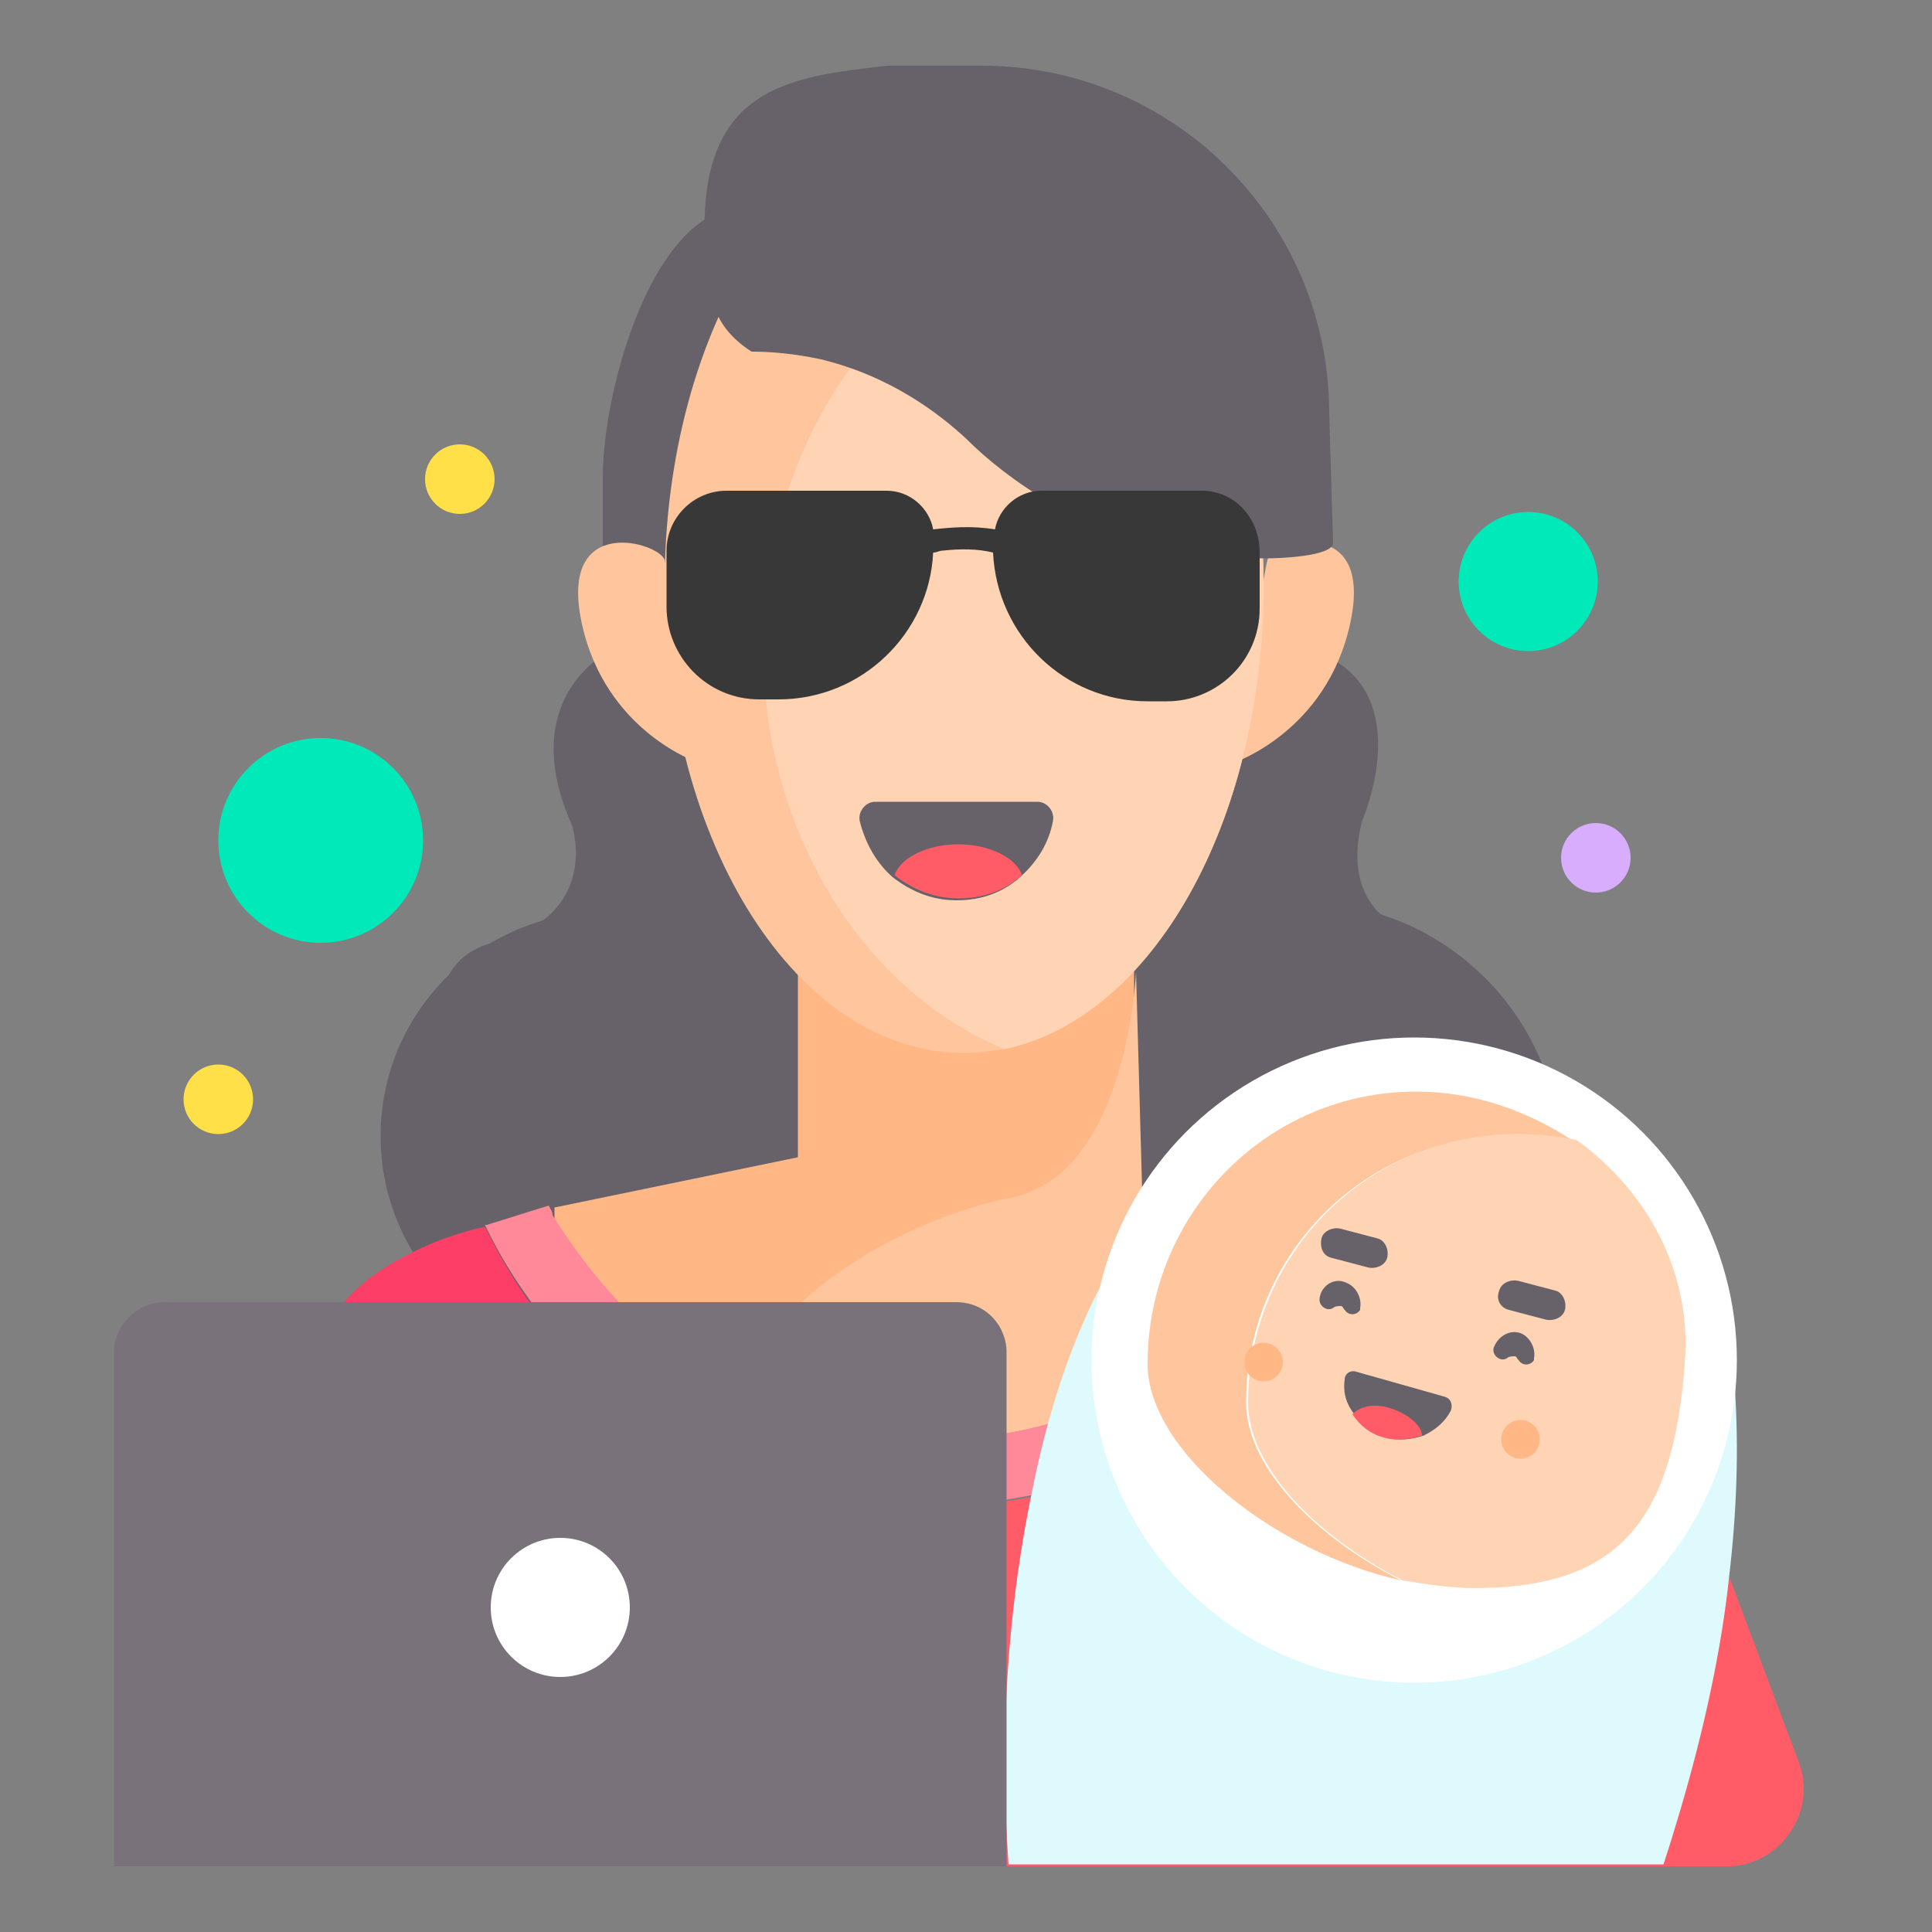
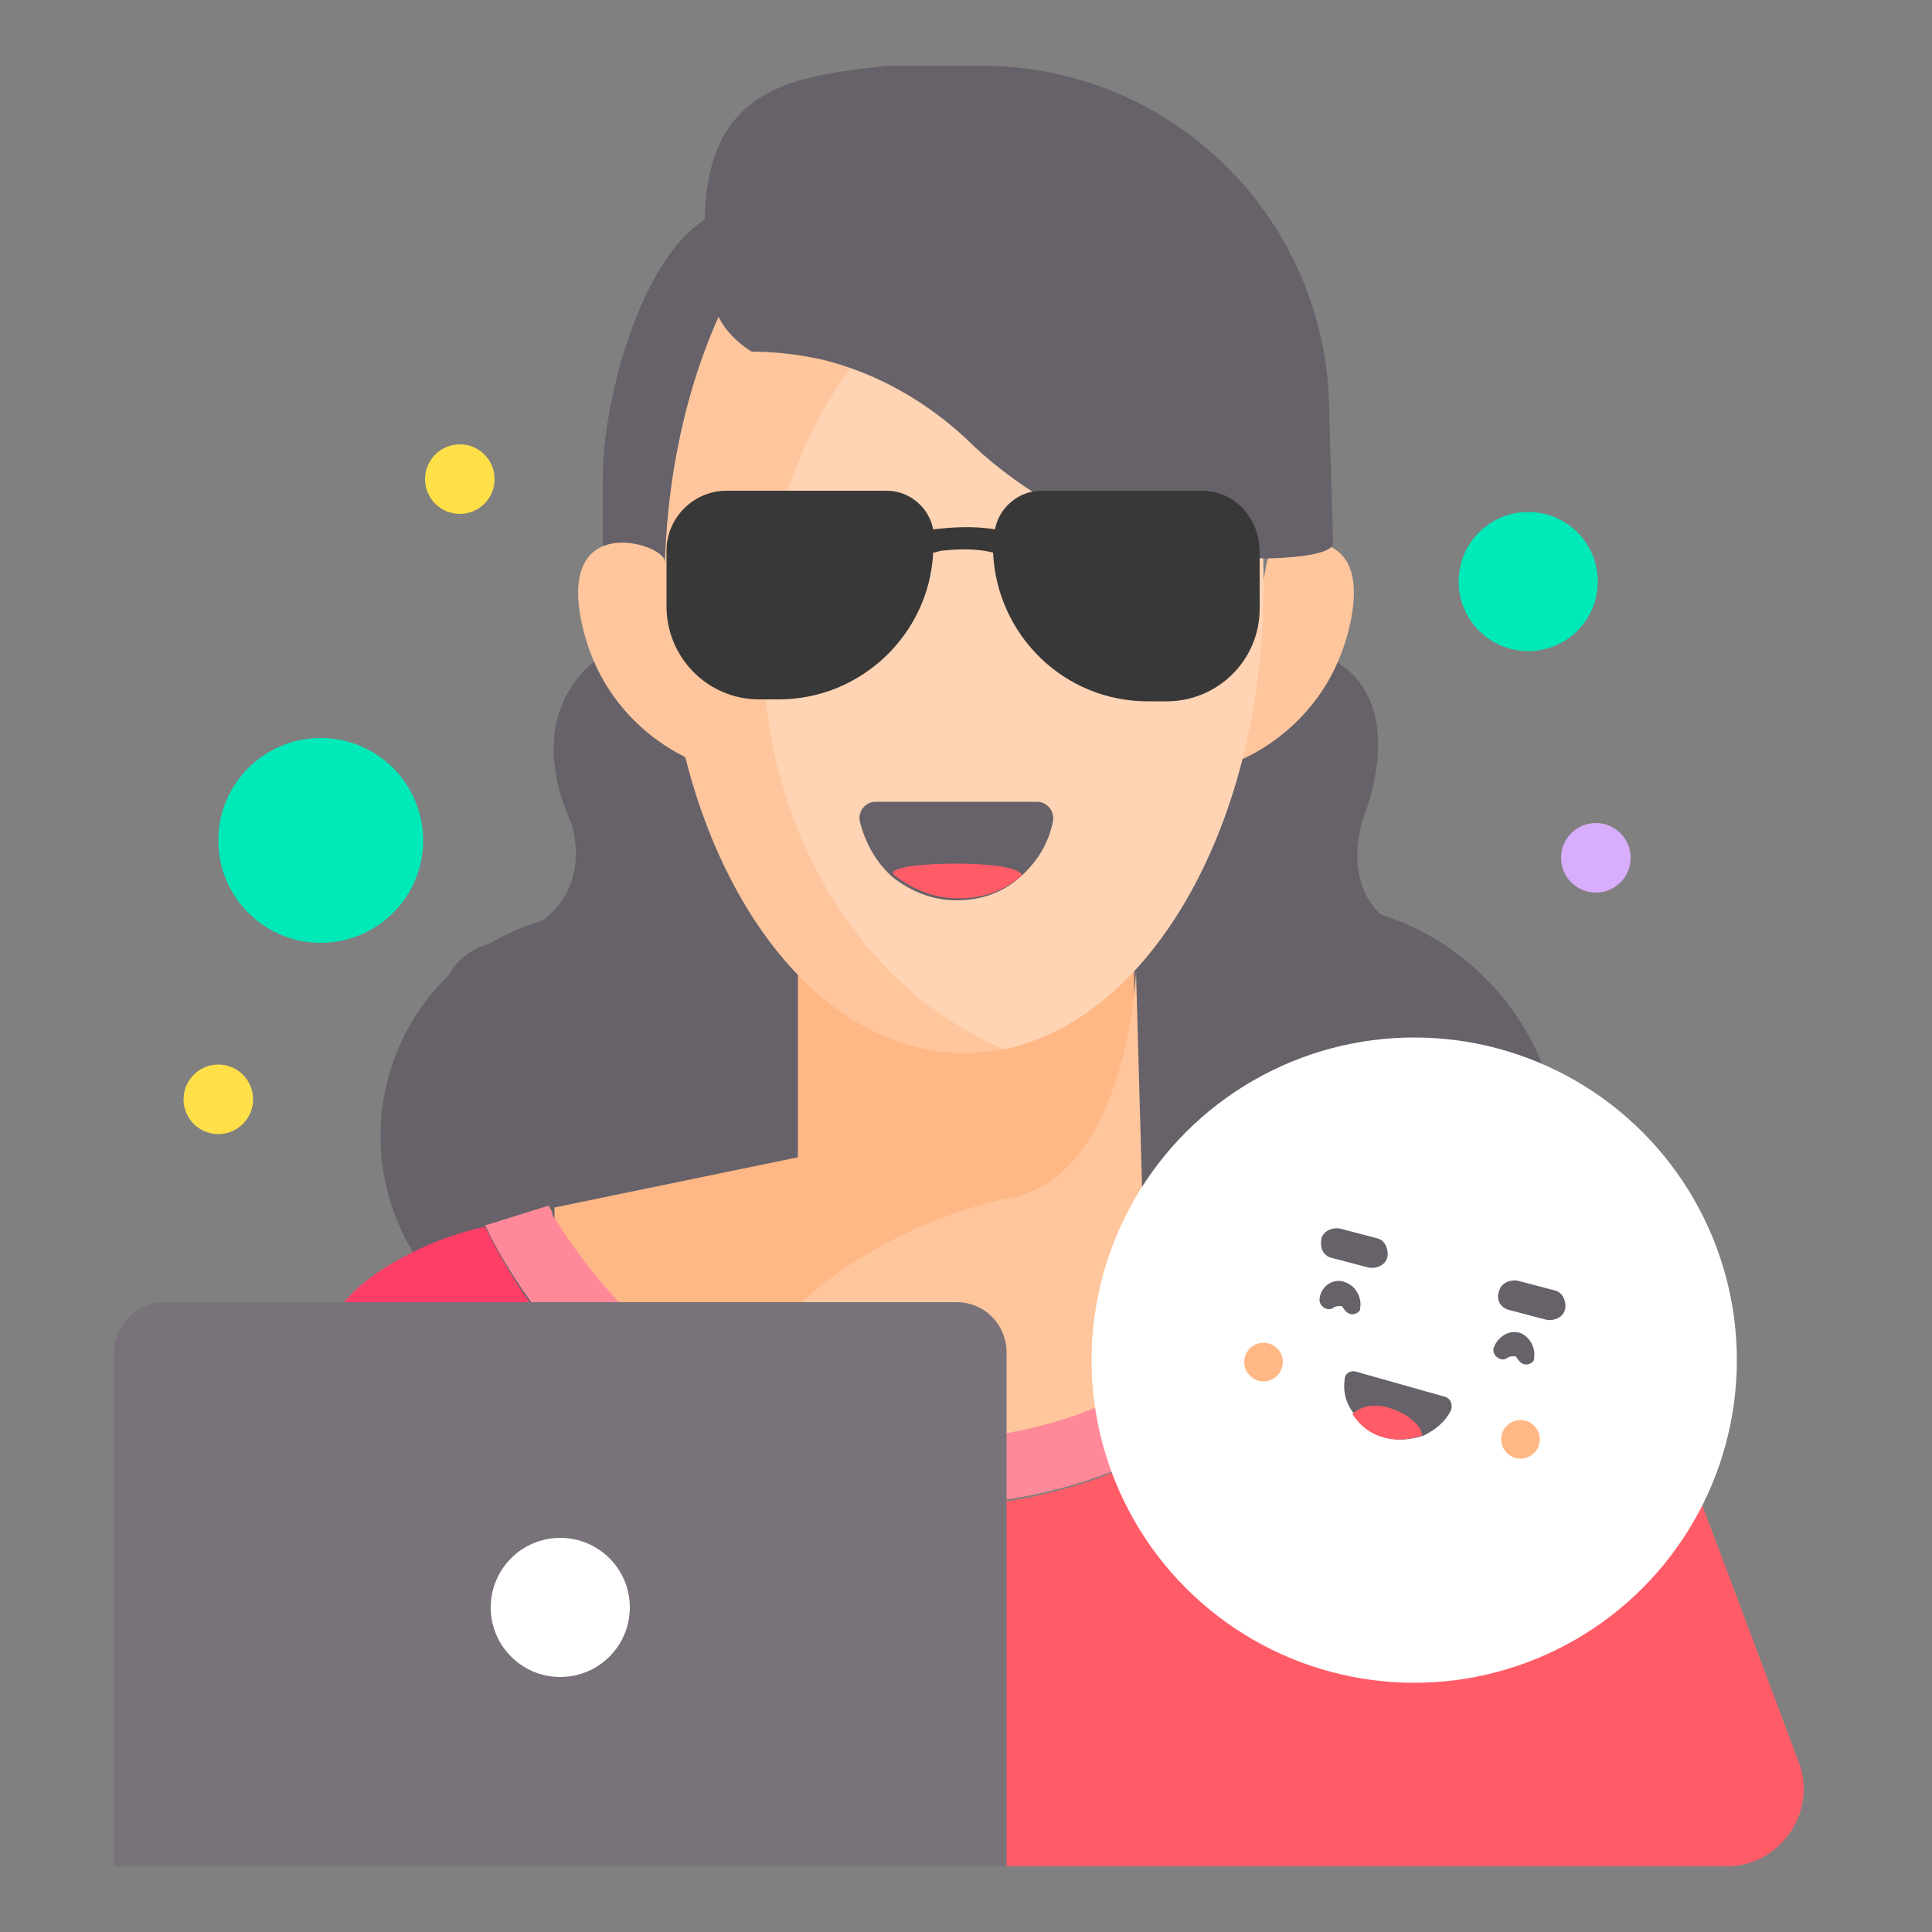
<svg xmlns="http://www.w3.org/2000/svg" version="1.1" id="visual" x="0px" y="0px" viewBox="0 0 100 100" style="enable-background:new 0 0 100 100;" xml:space="preserve">
  <rect x="0" y="0" width="100" height="100" fill="#808080" stroke="none" />
  <style type="text/css"> .st0{fill:#676269;} .st1{fill:#FFC69D;} .st2{fill:#FFB885;} .st3{fill:#FF8998;} .st4{fill:#FD3E67;} .st5{fill:#FFD4B4;} .st6{fill:#FF5C68;} .st7{fill:#DEFAFD;} .st8{fill:#FFFFFF;} .st9{fill:#79727A;} .st10{fill:#00E9B8;} .st11{fill:#D9ADFD;} .st12{fill:#FFE048;} .st13{fill:#383838;} </style>
  <g>
    <g>
      <g>
        <circle class="st0" cx="67.4" cy="60.1" r="13.4" />
        <path class="st0" d="M40.5,11.3L40.5,11.3c-5.9-3.2-9.3,8.2-9.3,13.4v4.9h9.3V11.3z" />
        <circle class="st0" cx="31.3" cy="58.8" r="11.6" />
        <path class="st0" d="M31.4,33.8c0,0-4.7,2.4-1.8,8.9c0,0,1.6,4.7-4.1,6.1s-1.4,11.9-1.4,11.9l9.1,6.7l34-3.6l12.4-1L73.5,51 l-0.6-2.8c0,0-3.6-1-2.4-5.7c0,0,2.6-5.9-1.4-8.3S52.2,15.4,52.2,15.4l-13.4-4.3L31.4,33.8z" />
        <path class="st1" d="M63.8,39.5c0,0,4.9-1.6,6.1-7.3c1.2-5.7-4.1-4.1-4.3-3.2C65.4,29.7,63.8,39.5,63.8,39.5z" />
        <path class="st1" d="M36.2,39.5c0,0-4.9-1.6-6.1-7.3s4.1-4.1,4.3-3.2C34.6,29.7,36.2,39.5,36.2,39.5z" />
        <path class="st2" d="M58.7,49v22.9c-3.1,1.7-6.7,2.6-10.4,2.6c-3.7,0-7.2-0.9-10.3-2.5c-0.5,1-0.9,2.1-1.2,3.3 c-0.5,2-0.5,4.4,0,7l-6.6,0.6l-0.9-12.5l-0.1-0.8l-0.5-6.6l0-0.5l12.6-2.6V49H58.7z" />
        <path class="st1" d="M65.4,30.3c0,12.3-5.8,22.4-13.4,24c-0.7,0.1-1.4,0.2-2.1,0.2c-8.6,0-15.5-10.8-15.5-24.2S41.3,6.1,49.9,6.1 c3.7,0,7,2,9.7,5.3C63.1,15.8,65.4,22.6,65.4,30.3z" />
        <path class="st3" d="M34.8,69.9c1,0.8,2.1,1.5,3.2,2c-0.5,1-0.9,2.1-1.2,3.3c-2.5-1.2-4.7-2.9-6.7-4.8c-0.3-0.3-0.6-0.6-0.9-0.9 c-1.6-1.8-3-3.8-4.1-6.1c0.1,0,0.1,0,0.1,0l3.2-1c0.1,0.2,0.2,0.3,0.2,0.5C30.3,65.6,32.3,68,34.8,69.9z" />
        <path class="st4" d="M43.2,96.6H7.4l6.1-19.2l3.4-8.5c0.7-1.8,2.5-3.1,4.3-4c1.7-0.9,3.4-1.3,3.9-1.4c1.1,2.2,2.4,4.3,4.1,6.1 c0.3,0.3,0.6,0.6,0.9,0.9c1.9,2,4.2,3.6,6.7,4.8c-0.5,2-0.5,4.4,0,7C37.5,86.3,39.5,91,43.2,96.6z" />
        <path class="st5" d="M65.4,30.3c0,12.3-5.8,22.4-13.4,24c-7.3-3-12.5-11.2-12.5-20.8c0-12.2,8.3-22.1,18.6-22.1 c0.5,0,1,0,1.5,0.1C63.1,15.8,65.4,22.6,65.4,30.3z" />
        <path class="st0" d="M44.8,29.2h-3.4c-0.8,0-1.4-0.6-1.4-1.4v0c0-0.8,0.6-1.4,1.4-1.4h3.4c0.8,0,1.4,0.6,1.4,1.4v0 C46.2,28.6,45.6,29.2,44.8,29.2z" />
-         <path class="st0" d="M58.3,29.2h-3.4c-0.8,0-1.4-0.6-1.4-1.4v0c0-0.8,0.6-1.4,1.4-1.4h3.4c0.8,0,1.4,0.6,1.4,1.4v0 C59.7,28.6,59,29.2,58.3,29.2z" />
        <path class="st0" d="M43.2,30.9c-1,0.1-1.8,0.9-1.8,1.9c0,0.1,0,0.1,0,0.2c0.2,0.6,0.9,0.8,1.4,0.4c0.2-0.1,0.3-0.2,0.5-0.2 c0.2,0,0.4,0.1,0.6,0.3c0.5,0.5,1.3,0.2,1.4-0.4c0-0.1,0-0.1,0-0.2C45.3,31.7,44.3,30.8,43.2,30.9z" />
        <path class="st0" d="M56.5,30.9c-1,0.1-1.8,0.9-1.8,1.9c0,0.1,0,0.1,0,0.2c0.2,0.6,0.9,0.8,1.4,0.4c0.2-0.1,0.3-0.2,0.5-0.2 c0.2,0,0.4,0.1,0.6,0.3c0.5,0.5,1.3,0.2,1.4-0.4c0-0.1,0-0.1,0-0.2C58.6,31.7,57.6,30.8,56.5,30.9z" />
        <path class="st0" d="M53.7,41.5c0.5,0,0.9,0.5,0.8,1c-0.2,1.1-0.8,2.1-1.7,2.9c-0.9,0.8-2,1.2-3.3,1.2c-1.3,0-2.4-0.5-3.3-1.2 c-0.8-0.7-1.4-1.7-1.7-2.9c-0.1-0.5,0.3-1,0.8-1H53.7z" />
-         <path class="st6" d="M52.9,45.3c-0.9,0.8-2,1.2-3.3,1.2c-1.3,0-2.4-0.5-3.3-1.2c0.3-0.9,1.7-1.6,3.3-1.6S52.6,44.4,52.9,45.3z" />
+         <path class="st6" d="M52.9,45.3c-0.9,0.8-2,1.2-3.3,1.2c-1.3,0-2.4-0.5-3.3-1.2S52.6,44.4,52.9,45.3z" />
        <path class="st0" d="M45.9,3.4h4.9c10,0,18,8.1,18,18l0.2,6.7c0,0.7-2.8,0.8-3.4,0.8c-2.3,0-6.7-0.3-11.1-2.8 c-1.9-1.1-3.4-2.3-4.5-3.4c-1.3-1.2-3.8-3.2-7.5-4.1c-1.4-0.3-2.6-0.4-3.6-0.4c-1.1-0.7-1.6-1.5-1.8-2c-0.6-1.4-0.6-3.3-0.6-3.3 l0,0C36,4.4,40.9,4,45.9,3.4z" />
        <path class="st6" d="M89.4,96.6H43.2c-3.8-5.6-5.8-10.3-6.5-14.3c-0.5-2.6-0.4-5,0-7c3.5,1.7,7.4,2.7,11.5,2.7 c1.8,0,3.5-0.2,5.1-0.5c1.4-0.3,2.8-0.7,4.1-1.2c0.4-0.2,0.8-0.3,1.2-0.5c0,0,1.1-0.2,2.8-0.5c1-0.2,2.1-0.4,3.5-0.6 c1.7-0.3,3.6-0.6,5.6-0.9c0.9-0.1,1.7-0.3,2.6-0.4c0.6-0.1,1.3-0.2,1.9-0.3c5.6-0.9,10.5-1.7,10.6-1.8l1.1,2.9l1.4,3.7l1.4,3.7 l3.6,9.6C94.1,93.8,92.1,96.6,89.4,96.6z" />
        <path class="st3" d="M58.7,71.9v3.8c-3.2,1.4-6.7,2.2-10.4,2.2c-4.1,0-8-1-11.5-2.7C37.1,74,37.5,73,38,72 c3.1,1.6,6.6,2.5,10.3,2.5C52,74.5,55.6,73.6,58.7,71.9z" />
        <path class="st1" d="M58.7,75.7v-3.8c-3.1,1.7-6.7,2.6-10.4,2.6c-3.7,0-7.2-0.9-10.3-2.5c3.4-6.9,11.6-9.5,14.3-10 c6.1-1.2,6.5-11.7,6.5-11.7l0.6,21.4l0.1,3.8C59.1,75.5,58.9,75.6,58.7,75.7z" />
        <g>
-           <path class="st7" d="M89.5,81.6c-0.4,3.8-1.3,7.9-2.5,12c-0.3,1-0.6,2-0.9,2.9H52.2c-0.1-1.6-0.2-3.3-0.2-5 c0-5.1,0.5-9.9,1.4-14.2c0.8-4.1,2-7.7,3.5-10.6c2.4-4.9,5.6-7.9,9-8.1c0.1,0,0.2,0,0.2,0c1.7,0,3.4,0.7,4.9,2.1 c0.5,0.4,1,1,1.5,1.5c1.6-1.6,3.3-2.8,4.9-3.6c0.8-0.4,1.5-0.6,2.3-0.8c1.1-0.2,2.1-0.2,3.1,0.1c4.1,1.2,6.5,6.6,7,14 C90,75,89.9,78.2,89.5,81.6z" />
          <circle class="st8" cx="73.2" cy="70.4" r="16.7" />
-           <path class="st1" d="M64.5,72.6c0,3.3,3.5,6.9,8,9.2c-6.6-1.5-13.1-6.7-13.1-11.2c0-7.8,6.2-14.1,13.9-14.1c3,0,5.8,1,8.2,2.6 c-1-0.2-2.1-0.3-3.1-0.3C70.7,58.7,64.5,64.9,64.5,72.6z" />
-           <path class="st5" d="M87.2,70.6c-0.6,8-3.3,11.6-10.9,11.6c-1.2,0-2.5-0.2-3.7-0.4c-4.5-2.3-8-5.9-8-9.2 c0-7.7,6.2-13.9,13.9-13.9c1.1,0,2.1,0.1,3.1,0.3C85.2,61.6,87.6,65.8,87.2,70.6z" />
          <g>
            <path class="st0" d="M78.1,67.8l1.9,0.5c0.4,0.1,0.9-0.1,1-0.5l0,0c0.1-0.4-0.1-0.9-0.5-1l-1.9-0.5c-0.4-0.1-0.9,0.1-1,0.5l0,0 C77.4,67.3,77.7,67.7,78.1,67.8z" />
            <path class="st0" d="M68.9,65.1l1.9,0.5c0.4,0.1,0.9-0.1,1-0.5v0c0.1-0.4-0.1-0.9-0.5-1l-1.9-0.5c-0.4-0.1-0.9,0.1-1,0.5l0,0 C68.3,64.6,68.5,65,68.9,65.1z" />
            <path class="st0" d="M78.7,69c0.5,0.2,0.8,0.8,0.7,1.3c0,0,0,0.1,0,0.1c-0.2,0.3-0.6,0.3-0.8,0c-0.1-0.1-0.1-0.2-0.2-0.2 c-0.1,0-0.3,0-0.4,0.1c-0.3,0.2-0.7-0.1-0.7-0.4c0,0,0-0.1,0-0.1C77.5,69.2,78.1,68.8,78.7,69z" />
            <path class="st0" d="M69.7,66.4c0.5,0.2,0.8,0.8,0.7,1.3c0,0,0,0.1,0,0.1c-0.2,0.3-0.6,0.3-0.8,0c-0.1-0.1-0.1-0.2-0.2-0.2 c-0.1,0-0.3,0-0.4,0.1c-0.3,0.2-0.7-0.1-0.7-0.4c0,0,0-0.1,0-0.1C68.4,66.5,69.1,66.1,69.7,66.4z" />
            <path class="st0" d="M70.2,71c-0.3-0.1-0.6,0.1-0.6,0.4c-0.1,0.7,0.1,1.3,0.5,1.8c0.4,0.6,0.9,1,1.6,1.2c0.7,0.2,1.4,0.1,2-0.1 c0.6-0.3,1.1-0.7,1.4-1.3c0.1-0.3,0-0.6-0.3-0.7L70.2,71z" />
            <path class="st6" d="M70,73.2c0.4,0.6,0.9,1,1.6,1.2c0.7,0.2,1.4,0.1,2-0.1c0-0.5-0.7-1.1-1.6-1.4S70.4,72.8,70,73.2z" />
            <circle class="st2" cx="78.7" cy="74.5" r="1" />
            <circle class="st2" cx="65.4" cy="70.5" r="1" />
          </g>
        </g>
        <path class="st9" d="M49.5,67.4h-41c-1.4,0-2.6,1.2-2.6,2.6v26.6h46.2V70C52.1,68.6,51,67.4,49.5,67.4z" />
        <circle class="st8" cx="29" cy="83.2" r="3.6" />
      </g>
      <circle class="st10" cx="16.6" cy="43.5" r="5.3" />
      <circle class="st10" cx="79.1" cy="30.1" r="3.6" />
      <circle class="st11" cx="82.6" cy="44.4" r="1.8" />
      <circle class="st12" cx="23.8" cy="24.8" r="1.8" />
      <circle class="st12" cx="11.3" cy="56.9" r="1.8" />
    </g>
    <path class="st13" d="M62.2,25.4h-8.3c-1.2,0-2.2,0.9-2.4,2c-1.2-0.2-2.3-0.1-3.2,0c-0.2-1.1-1.2-2-2.4-2h-8.3 c-1.7,0-3.1,1.4-3.1,3.1v2.9c0,2.6,2.1,4.8,4.8,4.8h1c4.3,0,7.8-3.4,8-7.6c0.2,0,0.3-0.1,0.5-0.1c0.9-0.1,1.8-0.1,2.6,0.1 c0.2,4.3,3.7,7.7,8,7.7h1c2.6,0,4.8-2.1,4.8-4.8v-2.9C65.2,26.8,63.9,25.4,62.2,25.4z" />
  </g>
</svg>